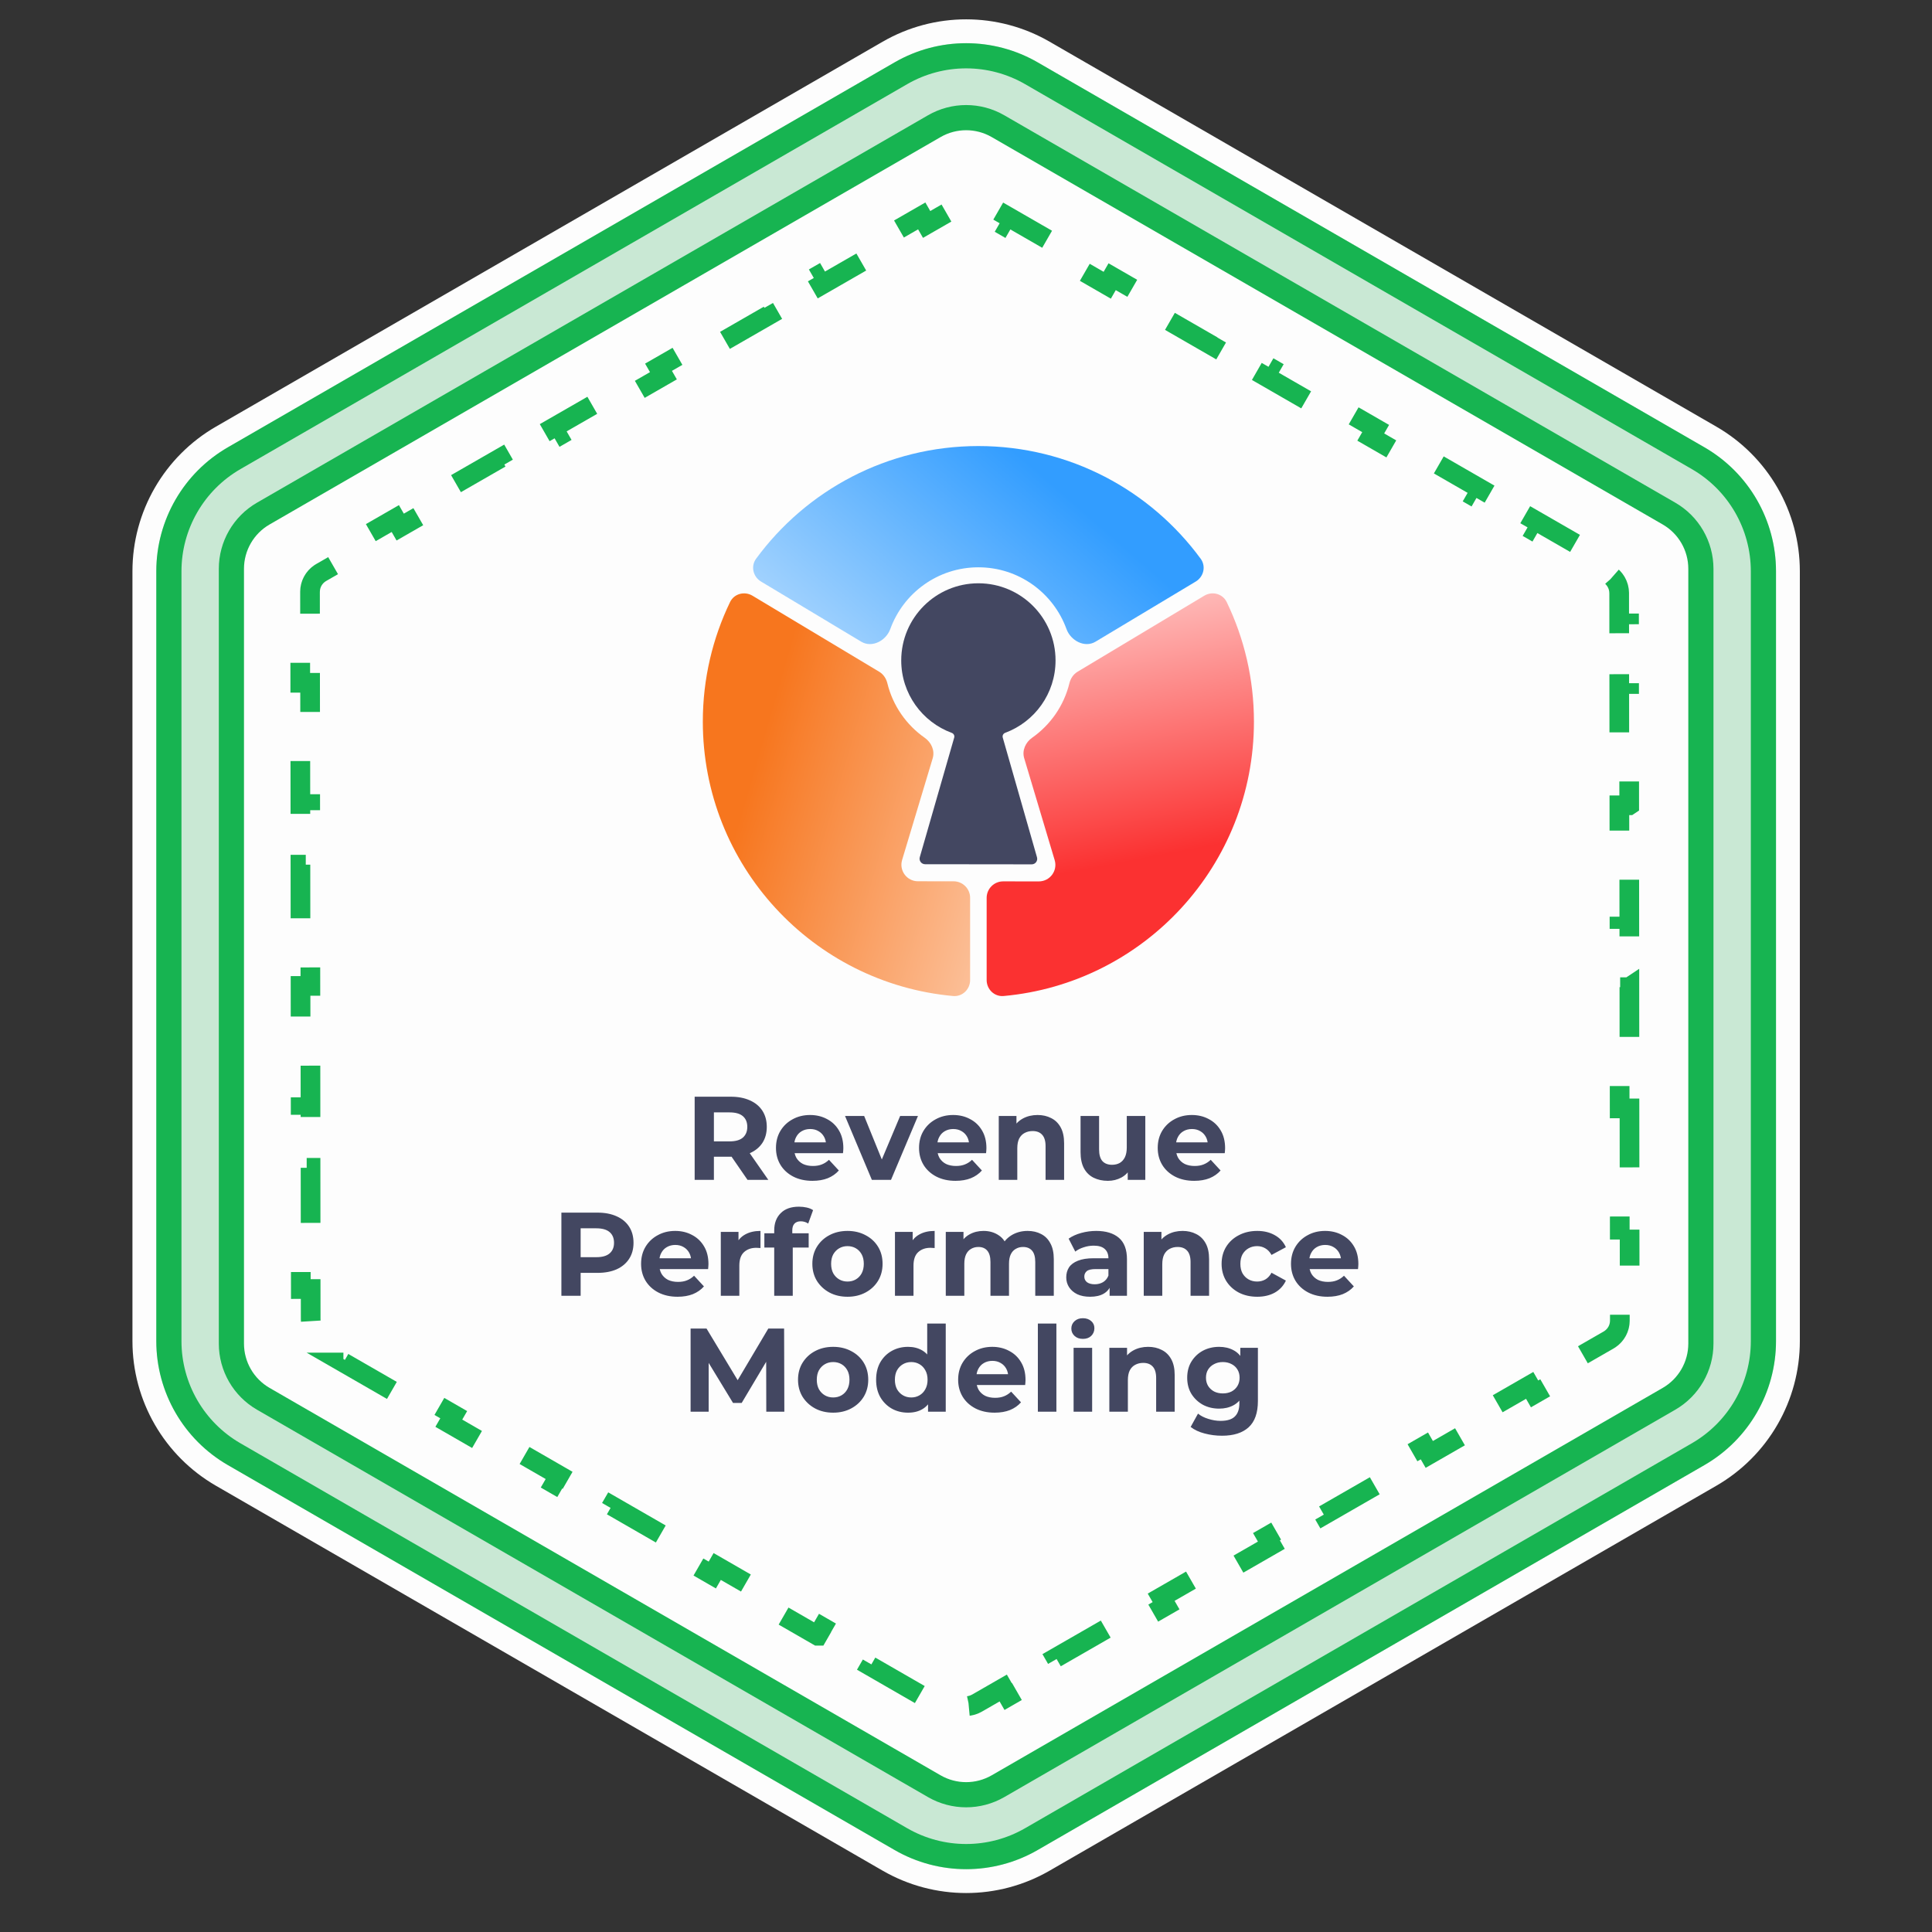
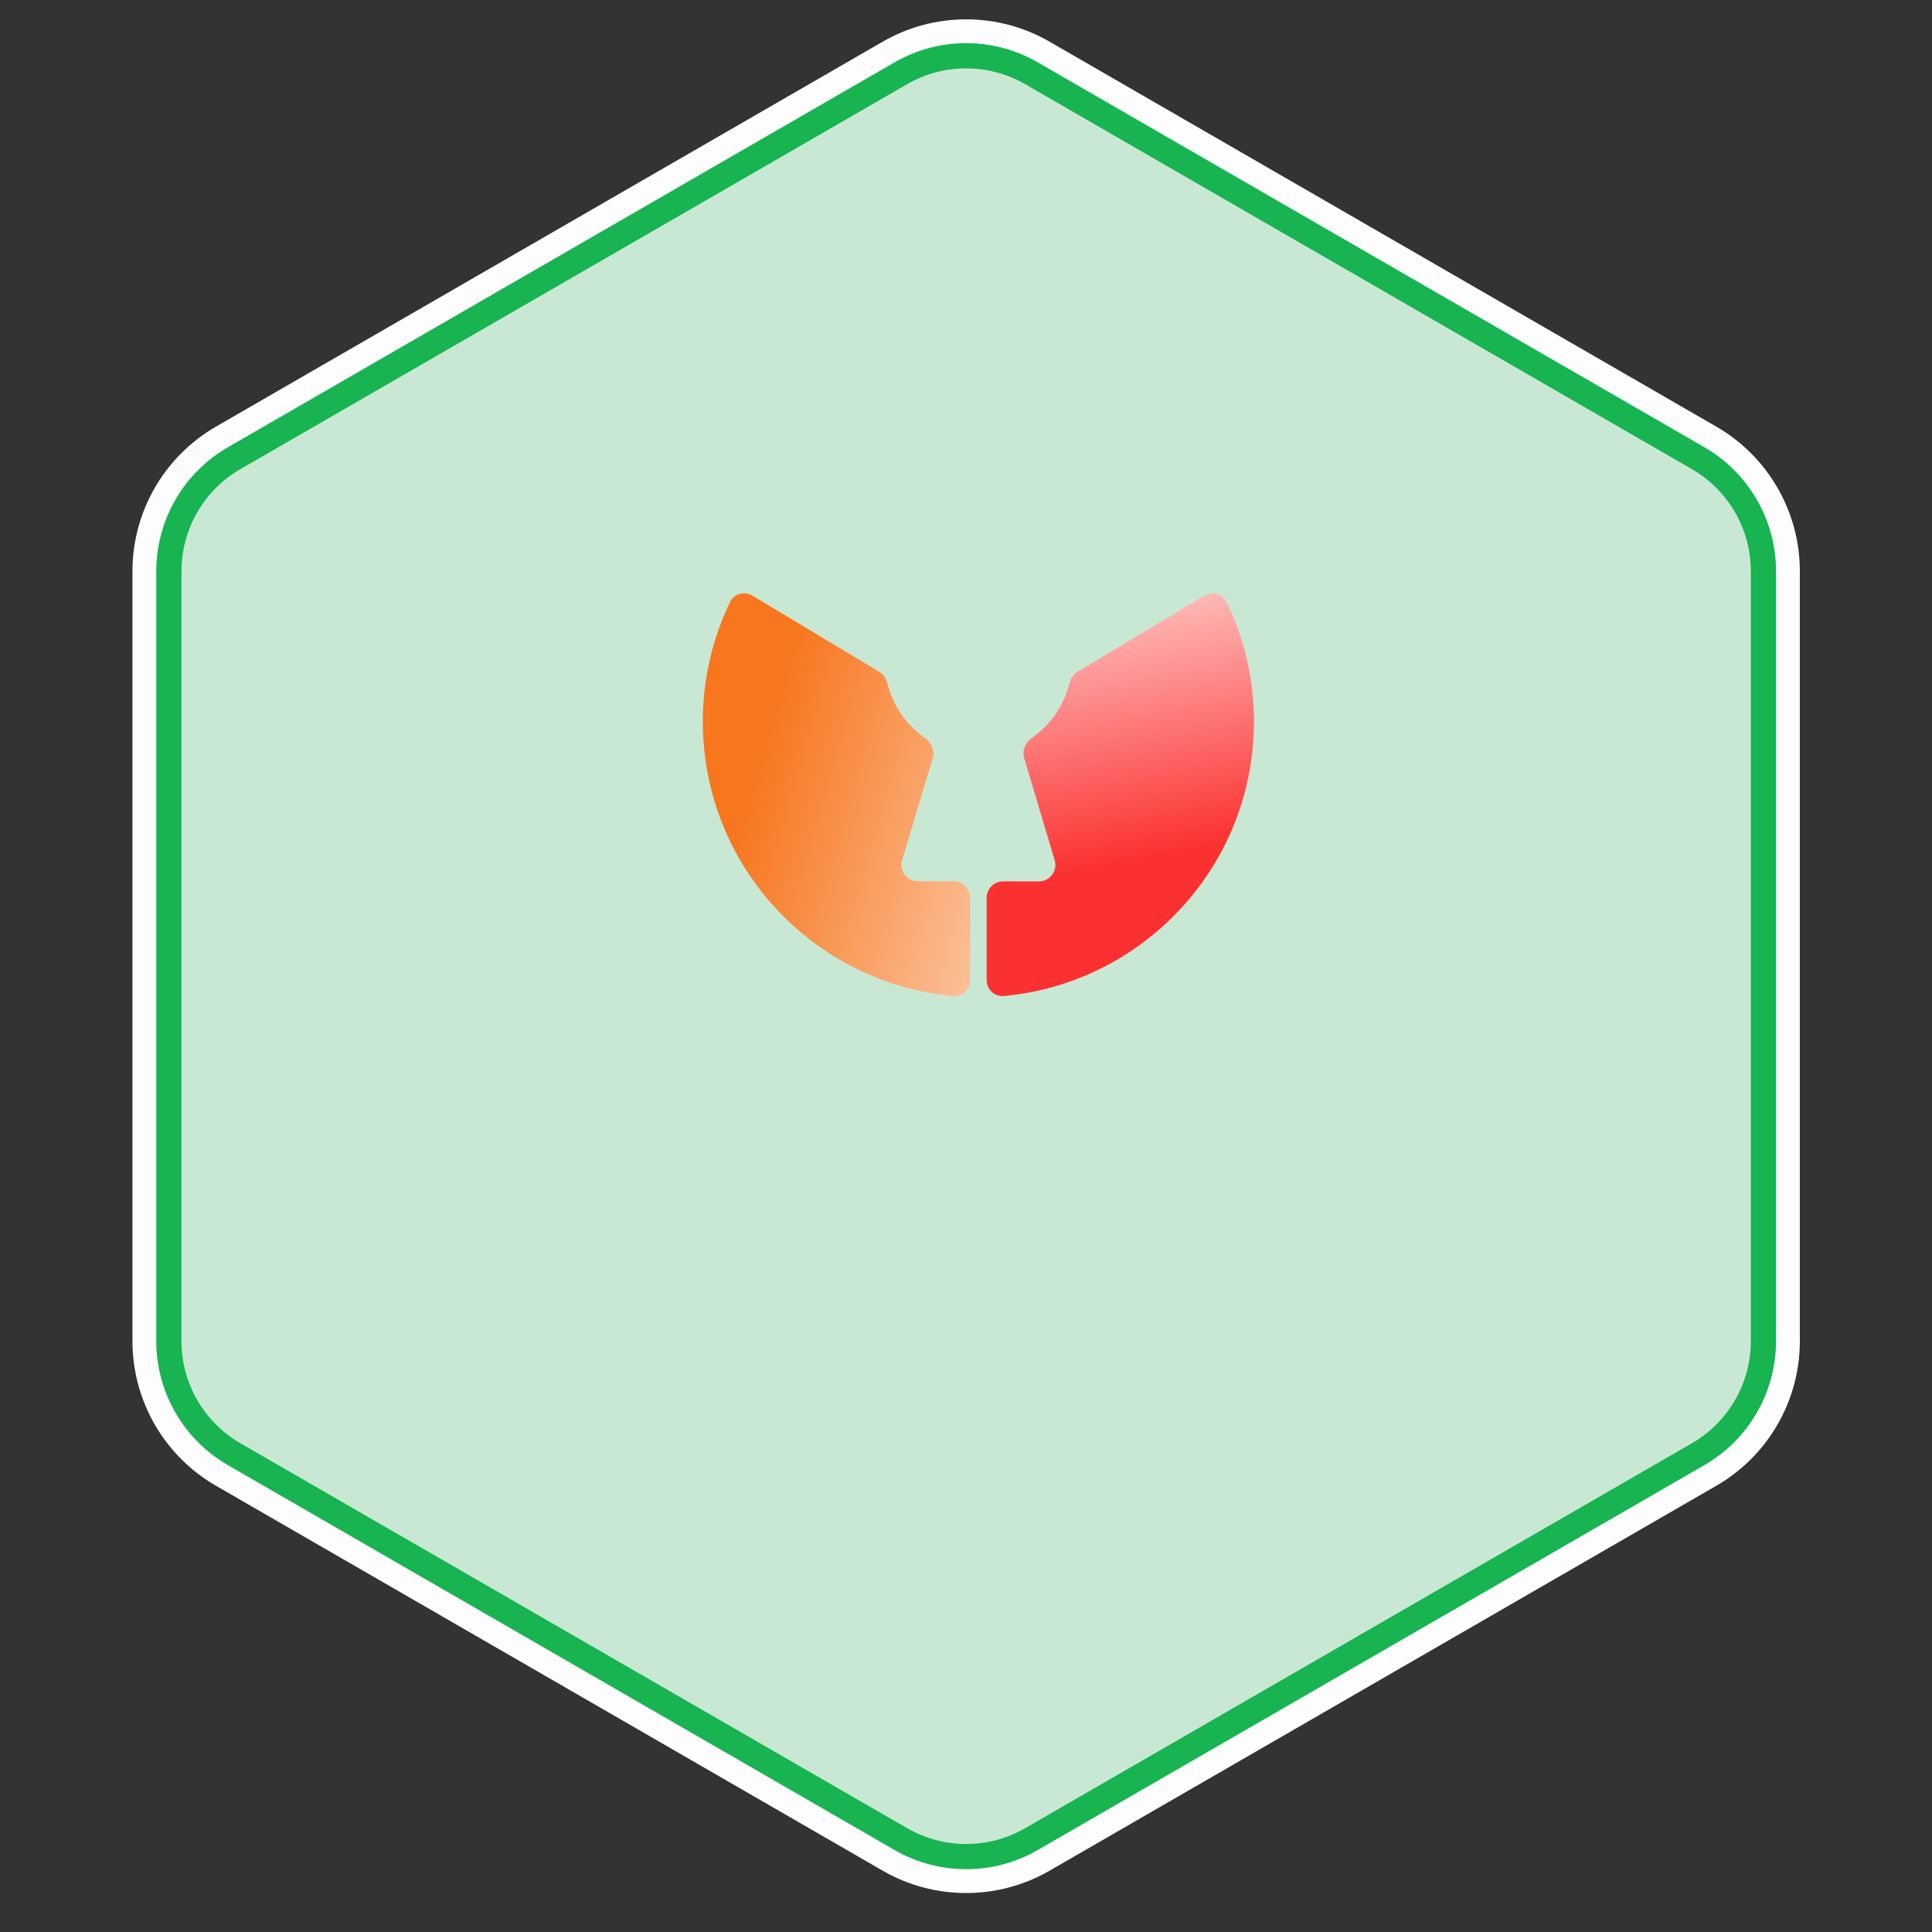
<svg xmlns="http://www.w3.org/2000/svg" width="250" height="250" viewBox="0 0 250 250" fill="none">
  <rect x="0" y="0" width="250" height="250" fill="#333333" stroke="none" />
  <path d="M114.987 6.734C121.195 3.15 128.843 3.15 135.051 6.734L221.324 56.545C227.532 60.129 231.356 66.752 231.356 73.92V173.541C231.356 180.709 227.532 187.332 221.324 190.916L135.051 240.726C128.843 244.31 121.195 244.31 114.987 240.726L28.713 190.916C22.505 187.332 18.682 180.708 18.682 173.541L18.682 73.92C18.682 66.752 22.505 60.129 28.713 56.545L114.987 6.734Z" fill="#C9E8D4" stroke="#FDFDFD" stroke-width="3.087" />
  <path d="M116.573 9.481C121.8 6.464 128.239 6.464 133.465 9.481L219.738 59.292C224.964 62.309 228.184 67.885 228.185 73.92V173.541C228.184 179.575 224.965 185.152 219.738 188.17L133.465 237.979C128.239 240.997 121.8 240.996 116.573 237.979L30.299 188.17C25.073 185.152 21.854 179.575 21.854 173.541V73.92C21.854 67.885 25.073 62.309 30.299 59.292L116.573 9.481Z" fill="#C9E8D4" stroke="#17B451" stroke-width="3.257" />
-   <path d="M120.894 16.328C123.446 14.854 126.59 14.854 129.143 16.328L215.969 66.458C218.521 67.931 220.094 70.654 220.094 73.601V173.859C220.094 176.806 218.521 179.53 215.969 181.004L129.143 231.133C126.59 232.606 123.446 232.606 120.894 231.133L34.067 181.004C31.515 179.53 29.943 176.806 29.943 173.859V73.601C29.943 70.654 31.515 67.931 34.067 66.458L120.894 16.328Z" fill="#FDFDFD" stroke="#17B451" stroke-width="3.257" />
-   <path d="M210.854 143.427L210.862 151.272L210.862 151.273L209.59 151.274L209.597 159.119L210.869 159.117L210.869 159.116L210.877 166.962L210.877 166.963L209.605 166.964L209.608 170.886C209.609 171.856 209.123 172.756 208.321 173.291L208.157 173.393L204.751 175.351L205.384 176.453L198.572 180.369L197.939 179.268L191.127 183.184L191.76 184.286L184.948 188.202L184.314 187.1L177.503 191.015L178.136 192.118L171.324 196.035L170.691 194.932L163.878 198.848L164.511 199.95L157.699 203.866L157.066 202.764L150.254 206.68L150.887 207.782L144.075 211.698L143.442 210.597L136.63 214.513L137.263 215.615L130.451 219.531L129.818 218.429L126.412 220.387C125.567 220.872 124.537 220.902 123.667 220.475L123.495 220.384L120.086 218.419L119.449 219.521L112.63 215.592L113.265 214.49L106.446 210.561L105.811 211.664L105.81 211.664L98.991 207.735L99.627 206.633L92.807 202.704L92.172 203.806L85.352 199.877L85.353 199.878L85.988 198.775L79.169 194.847L78.533 195.948L71.714 192.019L72.349 190.918L65.53 186.989L64.895 188.091L64.894 188.091L58.076 184.162L58.711 183.06L51.891 179.131L51.256 180.233L44.436 176.305L44.437 176.305L45.072 175.203L41.663 173.238L41.497 173.136C40.691 172.598 40.204 171.693 40.203 170.724L40.199 166.802L38.926 166.803L38.919 158.958L40.193 158.957L40.185 151.113L38.913 151.112L38.905 143.268L40.178 143.267L40.171 135.423L38.898 135.424L38.898 135.423L38.89 127.578L40.164 127.577L40.156 119.733L38.883 119.734L38.876 111.888L40.149 111.888L40.141 104.043L38.869 104.043L38.861 96.198L40.134 96.198L40.127 88.353L38.855 88.354L38.854 88.354L38.846 80.509L40.119 80.508L40.116 76.585C40.115 75.616 40.601 74.715 41.403 74.18L41.567 74.079L44.973 72.12L44.34 71.017L51.152 67.101L51.785 68.204L58.597 64.288L57.963 63.184L64.775 59.268L65.409 60.372L72.221 56.456L71.587 55.352L78.399 51.436L79.033 52.54L85.846 48.624L85.212 47.521L92.024 43.604L92.658 44.707L99.47 40.791L98.836 39.688L105.648 35.772L106.282 36.875L113.094 32.959L112.459 31.855L119.272 27.939L119.906 29.043L123.312 27.085C124.213 26.567 125.325 26.567 126.229 27.088L129.638 29.053L130.273 27.95L137.092 31.879L137.093 31.88L136.459 32.981L143.277 36.91L143.912 35.807L150.732 39.736L150.096 40.839L156.917 44.768L157.551 43.665L164.37 47.594L163.736 48.697L170.555 52.625L171.19 51.522L178.009 55.451L177.375 56.554L184.194 60.483L184.828 59.38L191.647 63.308L191.013 64.411L197.833 68.34L198.467 67.237L205.287 71.166L205.287 71.167L204.652 72.269L208.061 74.234C208.965 74.754 209.52 75.713 209.521 76.748L209.524 80.67L210.797 80.668L210.797 80.668L210.804 88.513L209.531 88.515L209.538 96.36L210.811 96.358L210.819 104.203L210.818 104.204L209.546 104.204L209.553 112.05L210.825 112.048L210.826 112.047L210.833 119.893L210.833 119.893L209.561 119.894L209.568 127.74L210.84 127.738L210.841 127.737L210.847 135.582L209.575 135.584L209.583 143.429L210.854 143.427Z" stroke="#17B451" stroke-width="2.545" stroke-dasharray="7.63 7.63" />
  <path d="M155.828 77.087C156.863 76.466 158.211 76.82 158.735 77.906C160.992 82.586 162.259 87.833 162.259 93.376C162.259 111.966 148.033 127.233 129.873 128.884C128.671 128.993 127.672 128.019 127.672 126.813V116.187C127.672 115.005 128.631 114.046 129.814 114.048L134.423 114.054C135.856 114.055 136.886 112.675 136.475 111.301L132.529 98.105C132.231 97.109 132.706 96.059 133.557 95.462C135.925 93.8 137.672 91.313 138.379 88.418C138.529 87.803 138.889 87.251 139.432 86.925L155.828 77.087Z" fill="url(#paint0_linear_6840_521)" />
  <path d="M113.772 86.925C114.315 87.251 114.675 87.803 114.825 88.418C115.534 91.319 117.286 93.81 119.661 95.471C120.515 96.069 120.992 97.122 120.691 98.12L116.733 111.28C116.32 112.652 117.347 114.034 118.779 114.035L123.396 114.041C124.576 114.042 125.533 114.999 125.533 116.18V126.813C125.533 128.019 124.533 128.993 123.332 128.884C105.172 127.233 90.945 111.966 90.945 93.376C90.945 87.833 92.212 82.586 94.469 77.906C94.993 76.82 96.341 76.466 97.375 77.087L113.772 86.925Z" fill="url(#paint1_linear_6840_521)" />
-   <path d="M126.602 57.719C138.411 57.719 148.878 63.459 155.367 72.301C156.082 73.274 155.76 74.633 154.725 75.254L141.752 83.038C140.37 83.867 138.551 82.912 138.002 81.397C136.312 76.738 131.846 73.409 126.602 73.409C121.359 73.409 116.892 76.738 115.202 81.398C114.653 82.913 112.834 83.868 111.452 83.038L98.479 75.254C97.444 74.633 97.123 73.274 97.837 72.301C104.326 63.459 114.794 57.719 126.602 57.719Z" fill="url(#paint2_linear_6840_521)" />
-   <path d="M126.604 75.477C132.117 75.477 136.587 79.948 136.587 85.461C136.587 89.755 133.876 93.415 130.073 94.825C129.821 94.918 129.678 95.189 129.757 95.445L134.187 110.937C134.317 111.393 133.975 111.847 133.5 111.846L119.705 111.83C119.231 111.829 118.889 111.375 119.02 110.919L123.473 95.445C123.547 95.191 123.405 94.925 123.156 94.834C119.341 93.43 116.619 89.764 116.619 85.461C116.619 79.947 121.09 75.477 126.604 75.477Z" fill="#434761" />
-   <path d="M89.889 152.676V141.913H94.547C95.511 141.913 96.341 142.072 97.038 142.39C97.735 142.698 98.273 143.143 98.653 143.728C99.032 144.312 99.221 145.009 99.221 145.819C99.221 146.618 99.032 147.31 98.653 147.894C98.273 148.468 97.735 148.909 97.038 149.217C96.341 149.524 95.511 149.678 94.547 149.678H91.272L92.379 148.586V152.676H89.889ZM96.731 152.676L94.04 148.771H96.7L99.421 152.676H96.731ZM92.379 148.863L91.272 147.694H94.409C95.178 147.694 95.752 147.53 96.131 147.202C96.51 146.864 96.7 146.403 96.7 145.819C96.7 145.224 96.51 144.763 96.131 144.435C95.752 144.107 95.178 143.943 94.409 143.943H91.272L92.379 142.759V148.863ZM105.131 152.799C104.188 152.799 103.358 152.615 102.64 152.246C101.933 151.877 101.384 151.374 100.995 150.739C100.605 150.093 100.411 149.36 100.411 148.54C100.411 147.71 100.6 146.977 100.98 146.341C101.369 145.696 101.897 145.193 102.563 144.835C103.23 144.466 103.983 144.281 104.823 144.281C105.633 144.281 106.361 144.455 107.007 144.804C107.663 145.142 108.18 145.634 108.56 146.28C108.939 146.915 109.128 147.679 109.128 148.571C109.128 148.663 109.123 148.771 109.113 148.894C109.103 149.006 109.093 149.114 109.082 149.217H102.363V147.817H107.822L106.899 148.233C106.899 147.802 106.812 147.428 106.638 147.11C106.463 146.792 106.223 146.546 105.915 146.372C105.608 146.188 105.249 146.095 104.839 146.095C104.429 146.095 104.065 146.188 103.747 146.372C103.44 146.546 103.199 146.798 103.025 147.126C102.85 147.443 102.763 147.823 102.763 148.263V148.632C102.763 149.083 102.861 149.483 103.055 149.832C103.26 150.17 103.542 150.431 103.901 150.616C104.27 150.79 104.7 150.877 105.192 150.877C105.633 150.877 106.018 150.811 106.346 150.677C106.684 150.544 106.991 150.344 107.268 150.078L108.544 151.461C108.165 151.892 107.688 152.225 107.114 152.461C106.54 152.686 105.879 152.799 105.131 152.799ZM112.82 152.676L109.345 144.404H111.821L114.711 151.523H113.481L116.479 144.404H118.785L115.295 152.676H112.82ZM123.644 152.799C122.701 152.799 121.871 152.615 121.153 152.246C120.446 151.877 119.898 151.374 119.508 150.739C119.119 150.093 118.924 149.36 118.924 148.54C118.924 147.71 119.114 146.977 119.493 146.341C119.882 145.696 120.41 145.193 121.076 144.835C121.743 144.466 122.496 144.281 123.337 144.281C124.146 144.281 124.874 144.455 125.52 144.804C126.176 145.142 126.694 145.634 127.073 146.28C127.452 146.915 127.642 147.679 127.642 148.571C127.642 148.663 127.637 148.771 127.626 148.894C127.616 149.006 127.606 149.114 127.596 149.217H120.877V147.817H126.335L125.412 148.233C125.412 147.802 125.325 147.428 125.151 147.11C124.977 146.792 124.736 146.546 124.428 146.372C124.121 146.188 123.762 146.095 123.352 146.095C122.942 146.095 122.578 146.188 122.26 146.372C121.953 146.546 121.712 146.798 121.538 147.126C121.363 147.443 121.276 147.823 121.276 148.263V148.632C121.276 149.083 121.374 149.483 121.568 149.832C121.773 150.17 122.055 150.431 122.414 150.616C122.783 150.79 123.214 150.877 123.706 150.877C124.146 150.877 124.531 150.811 124.859 150.677C125.197 150.544 125.505 150.344 125.781 150.078L127.057 151.461C126.678 151.892 126.202 152.225 125.628 152.461C125.054 152.686 124.392 152.799 123.644 152.799ZM134.266 144.281C134.922 144.281 135.506 144.414 136.019 144.681C136.542 144.937 136.952 145.337 137.249 145.88C137.546 146.413 137.695 147.1 137.695 147.94V152.676H135.296V148.309C135.296 147.643 135.148 147.151 134.85 146.833C134.563 146.516 134.153 146.357 133.62 146.357C133.241 146.357 132.898 146.439 132.59 146.603C132.293 146.757 132.057 146.997 131.883 147.325C131.719 147.653 131.637 148.074 131.637 148.586V152.676H129.239V144.404H131.529V146.695L131.099 146.003C131.396 145.45 131.822 145.024 132.375 144.727C132.929 144.43 133.559 144.281 134.266 144.281ZM143.359 152.799C142.672 152.799 142.057 152.666 141.514 152.399C140.981 152.133 140.566 151.728 140.269 151.185C139.972 150.631 139.823 149.929 139.823 149.078V144.404H142.221V148.725C142.221 149.411 142.365 149.919 142.652 150.247C142.949 150.565 143.364 150.723 143.897 150.723C144.266 150.723 144.594 150.647 144.881 150.493C145.168 150.329 145.394 150.083 145.558 149.755C145.722 149.416 145.804 148.996 145.804 148.494V144.404H148.202V152.676H145.927V150.401L146.342 151.062C146.065 151.636 145.655 152.071 145.112 152.369C144.579 152.656 143.995 152.799 143.359 152.799ZM154.53 152.799C153.587 152.799 152.756 152.615 152.039 152.246C151.332 151.877 150.783 151.374 150.394 150.739C150.004 150.093 149.809 149.36 149.809 148.54C149.809 147.71 149.999 146.977 150.378 146.341C150.768 145.696 151.296 145.193 151.962 144.835C152.628 144.466 153.382 144.281 154.222 144.281C155.032 144.281 155.76 144.455 156.405 144.804C157.061 145.142 157.579 145.634 157.958 146.28C158.337 146.915 158.527 147.679 158.527 148.571C158.527 148.663 158.522 148.771 158.512 148.894C158.501 149.006 158.491 149.114 158.481 149.217H151.762V147.817H157.22L156.298 148.233C156.298 147.802 156.211 147.428 156.036 147.11C155.862 146.792 155.621 146.546 155.314 146.372C155.006 146.188 154.647 146.095 154.237 146.095C153.827 146.095 153.464 146.188 153.146 146.372C152.838 146.546 152.597 146.798 152.423 147.126C152.249 147.443 152.162 147.823 152.162 148.263V148.632C152.162 149.083 152.259 149.483 152.454 149.832C152.659 150.17 152.941 150.431 153.3 150.616C153.669 150.79 154.099 150.877 154.591 150.877C155.032 150.877 155.416 150.811 155.744 150.677C156.082 150.544 156.39 150.344 156.667 150.078L157.943 151.461C157.564 151.892 157.087 152.225 156.513 152.461C155.939 152.686 155.278 152.799 154.53 152.799ZM72.644 167.676V156.913H77.303C78.266 156.913 79.097 157.072 79.794 157.39C80.491 157.698 81.029 158.143 81.408 158.728C81.787 159.312 81.977 160.009 81.977 160.819C81.977 161.618 81.787 162.31 81.408 162.894C81.029 163.479 80.491 163.93 79.794 164.247C79.097 164.555 78.266 164.709 77.303 164.709H74.028L75.135 163.586V167.676H72.644ZM75.135 163.863L74.028 162.679H77.165C77.933 162.679 78.507 162.515 78.886 162.187C79.266 161.859 79.455 161.403 79.455 160.819C79.455 160.224 79.266 159.763 78.886 159.435C78.507 159.107 77.933 158.943 77.165 158.943H74.028L75.135 157.759V163.863ZM87.676 167.799C86.733 167.799 85.903 167.615 85.185 167.246C84.478 166.877 83.93 166.374 83.54 165.739C83.151 165.093 82.956 164.36 82.956 163.54C82.956 162.71 83.146 161.977 83.525 161.341C83.914 160.696 84.442 160.193 85.109 159.835C85.775 159.466 86.528 159.281 87.369 159.281C88.178 159.281 88.906 159.455 89.552 159.804C90.208 160.142 90.726 160.634 91.105 161.28C91.484 161.915 91.674 162.679 91.674 163.571C91.674 163.663 91.669 163.771 91.658 163.894C91.648 164.006 91.638 164.114 91.628 164.217H84.909V162.817H90.367L89.444 163.233C89.444 162.802 89.357 162.428 89.183 162.11C89.009 161.792 88.768 161.546 88.46 161.372C88.153 161.188 87.794 161.095 87.384 161.095C86.974 161.095 86.61 161.188 86.292 161.372C85.985 161.546 85.744 161.798 85.57 162.126C85.396 162.443 85.308 162.823 85.308 163.263V163.632C85.308 164.083 85.406 164.483 85.601 164.832C85.806 165.17 86.087 165.431 86.446 165.616C86.815 165.79 87.246 165.877 87.738 165.877C88.178 165.877 88.563 165.811 88.891 165.677C89.229 165.544 89.537 165.344 89.813 165.078L91.09 166.461C90.71 166.892 90.234 167.225 89.66 167.461C89.086 167.686 88.424 167.799 87.676 167.799ZM93.271 167.676V159.404H95.561V161.741L95.239 161.065C95.485 160.48 95.879 160.04 96.422 159.742C96.966 159.435 97.627 159.281 98.406 159.281V161.495C98.303 161.485 98.211 161.48 98.129 161.48C98.047 161.47 97.96 161.464 97.868 161.464C97.212 161.464 96.679 161.654 96.269 162.033C95.869 162.402 95.669 162.981 95.669 163.771V167.676H93.271ZM100.184 167.676V159.22C100.184 158.287 100.461 157.544 101.015 156.99C101.568 156.427 102.357 156.145 103.382 156.145C103.731 156.145 104.064 156.181 104.382 156.252C104.71 156.324 104.986 156.437 105.212 156.591L104.582 158.328C104.448 158.236 104.3 158.164 104.136 158.113C103.972 158.061 103.797 158.036 103.613 158.036C103.264 158.036 102.993 158.138 102.798 158.343C102.614 158.538 102.521 158.835 102.521 159.235V160.004L102.583 161.034V167.676H100.184ZM98.908 161.434V159.589H104.643V161.434H98.908ZM109.669 167.799C108.787 167.799 108.003 167.615 107.317 167.246C106.64 166.877 106.102 166.374 105.702 165.739C105.313 165.093 105.118 164.36 105.118 163.54C105.118 162.71 105.313 161.977 105.702 161.341C106.102 160.696 106.64 160.193 107.317 159.835C108.003 159.466 108.787 159.281 109.669 159.281C110.54 159.281 111.319 159.466 112.006 159.835C112.693 160.193 113.231 160.691 113.62 161.326C114.01 161.962 114.205 162.7 114.205 163.54C114.205 164.36 114.01 165.093 113.62 165.739C113.231 166.374 112.693 166.877 112.006 167.246C111.319 167.615 110.54 167.799 109.669 167.799ZM109.669 165.831C110.069 165.831 110.427 165.739 110.745 165.554C111.063 165.37 111.314 165.108 111.499 164.77C111.683 164.422 111.775 164.012 111.775 163.54C111.775 163.058 111.683 162.648 111.499 162.31C111.314 161.972 111.063 161.71 110.745 161.526C110.427 161.341 110.069 161.249 109.669 161.249C109.269 161.249 108.91 161.341 108.593 161.526C108.275 161.71 108.019 161.972 107.824 162.31C107.639 162.648 107.547 163.058 107.547 163.54C107.547 164.012 107.639 164.422 107.824 164.77C108.019 165.108 108.275 165.37 108.593 165.554C108.91 165.739 109.269 165.831 109.669 165.831ZM115.808 167.676V159.404H118.099V161.741L117.776 161.065C118.022 160.48 118.416 160.04 118.96 159.742C119.503 159.435 120.164 159.281 120.943 159.281V161.495C120.841 161.485 120.748 161.48 120.666 161.48C120.584 161.47 120.497 161.464 120.405 161.464C119.749 161.464 119.216 161.654 118.806 162.033C118.406 162.402 118.206 162.981 118.206 163.771V167.676H115.808ZM132.978 159.281C133.634 159.281 134.213 159.414 134.715 159.681C135.228 159.937 135.627 160.337 135.914 160.88C136.212 161.413 136.36 162.1 136.36 162.94V167.676H133.962V163.309C133.962 162.643 133.823 162.151 133.547 161.833C133.27 161.516 132.88 161.357 132.378 161.357C132.03 161.357 131.717 161.439 131.44 161.603C131.163 161.757 130.948 161.992 130.794 162.31C130.641 162.628 130.564 163.033 130.564 163.525V167.676H128.165V163.309C128.165 162.643 128.027 162.151 127.75 161.833C127.484 161.516 127.099 161.357 126.597 161.357C126.249 161.357 125.936 161.439 125.659 161.603C125.382 161.757 125.167 161.992 125.013 162.31C124.86 162.628 124.783 163.033 124.783 163.525V167.676H122.384V159.404H124.675V161.664L124.245 161.003C124.532 160.439 124.937 160.014 125.459 159.727C125.992 159.43 126.597 159.281 127.274 159.281C128.032 159.281 128.693 159.476 129.257 159.865C129.831 160.245 130.21 160.829 130.395 161.618L129.549 161.388C129.826 160.742 130.267 160.229 130.871 159.85C131.486 159.471 132.188 159.281 132.978 159.281ZM143.584 167.676V166.062L143.43 165.708V162.817C143.43 162.305 143.271 161.905 142.954 161.618C142.646 161.331 142.169 161.188 141.524 161.188C141.083 161.188 140.647 161.259 140.217 161.403C139.797 161.536 139.438 161.721 139.141 161.956L138.28 160.281C138.731 159.963 139.274 159.717 139.909 159.543C140.545 159.368 141.191 159.281 141.847 159.281C143.107 159.281 144.086 159.578 144.783 160.173C145.48 160.767 145.829 161.695 145.829 162.956V167.676H143.584ZM141.062 167.799C140.417 167.799 139.863 167.691 139.402 167.476C138.941 167.251 138.587 166.948 138.341 166.569C138.095 166.19 137.972 165.764 137.972 165.293C137.972 164.801 138.09 164.37 138.326 164.001C138.572 163.632 138.956 163.345 139.479 163.14C140.002 162.925 140.683 162.817 141.524 162.817H143.722V164.217H141.785C141.221 164.217 140.832 164.309 140.617 164.493C140.412 164.678 140.309 164.908 140.309 165.185C140.309 165.493 140.427 165.739 140.663 165.923C140.909 166.098 141.242 166.185 141.662 166.185C142.062 166.185 142.421 166.092 142.738 165.908C143.056 165.713 143.287 165.431 143.43 165.062L143.799 166.169C143.625 166.702 143.307 167.107 142.846 167.384C142.385 167.661 141.79 167.799 141.062 167.799ZM153.027 159.281C153.683 159.281 154.267 159.414 154.78 159.681C155.303 159.937 155.713 160.337 156.01 160.88C156.307 161.413 156.456 162.1 156.456 162.94V167.676H154.057V163.309C154.057 162.643 153.909 162.151 153.611 161.833C153.324 161.516 152.914 161.357 152.381 161.357C152.002 161.357 151.659 161.439 151.351 161.603C151.054 161.757 150.818 161.997 150.644 162.325C150.48 162.653 150.398 163.074 150.398 163.586V167.676H148V159.404H150.29V161.695L149.86 161.003C150.157 160.45 150.583 160.024 151.136 159.727C151.69 159.43 152.32 159.281 153.027 159.281ZM162.688 167.799C161.796 167.799 161.001 167.62 160.304 167.261C159.607 166.892 159.059 166.385 158.659 165.739C158.27 165.093 158.075 164.36 158.075 163.54C158.075 162.71 158.27 161.977 158.659 161.341C159.059 160.696 159.607 160.193 160.304 159.835C161.001 159.466 161.796 159.281 162.688 159.281C163.559 159.281 164.317 159.466 164.963 159.835C165.609 160.193 166.085 160.711 166.393 161.388L164.533 162.387C164.317 161.997 164.046 161.71 163.718 161.526C163.4 161.341 163.051 161.249 162.672 161.249C162.262 161.249 161.893 161.341 161.565 161.526C161.237 161.71 160.976 161.972 160.781 162.31C160.597 162.648 160.504 163.058 160.504 163.54C160.504 164.022 160.597 164.432 160.781 164.77C160.976 165.108 161.237 165.37 161.565 165.554C161.893 165.739 162.262 165.831 162.672 165.831C163.051 165.831 163.4 165.744 163.718 165.57C164.046 165.385 164.317 165.093 164.533 164.693L166.393 165.708C166.085 166.374 165.609 166.892 164.963 167.261C164.317 167.62 163.559 167.799 162.688 167.799ZM171.774 167.799C170.831 167.799 170.001 167.615 169.283 167.246C168.576 166.877 168.028 166.374 167.638 165.739C167.249 165.093 167.054 164.36 167.054 163.54C167.054 162.71 167.244 161.977 167.623 161.341C168.012 160.696 168.54 160.193 169.206 159.835C169.873 159.466 170.626 159.281 171.467 159.281C172.276 159.281 173.004 159.455 173.65 159.804C174.306 160.142 174.823 160.634 175.203 161.28C175.582 161.915 175.772 162.679 175.772 163.571C175.772 163.663 175.766 163.771 175.756 163.894C175.746 164.006 175.736 164.114 175.725 164.217H169.007V162.817H174.465L173.542 163.233C173.542 162.802 173.455 162.428 173.281 162.11C173.107 161.792 172.866 161.546 172.558 161.372C172.251 161.188 171.892 161.095 171.482 161.095C171.072 161.095 170.708 161.188 170.39 161.372C170.083 161.546 169.842 161.798 169.668 162.126C169.493 162.443 169.406 162.823 169.406 163.263V163.632C169.406 164.083 169.504 164.483 169.698 164.832C169.903 165.17 170.185 165.431 170.544 165.616C170.913 165.79 171.344 165.877 171.836 165.877C172.276 165.877 172.661 165.811 172.989 165.677C173.327 165.544 173.634 165.344 173.911 165.078L175.187 166.461C174.808 166.892 174.331 167.225 173.757 167.461C173.183 167.686 172.522 167.799 171.774 167.799ZM89.363 182.676V171.913H91.424L96.005 179.509H94.914L99.419 171.913H101.463L101.494 182.676H99.157L99.142 175.496H99.572L95.975 181.538H94.852L91.177 175.496H91.7V182.676H89.363ZM107.815 182.799C106.933 182.799 106.149 182.615 105.462 182.246C104.786 181.877 104.248 181.374 103.848 180.739C103.458 180.093 103.264 179.36 103.264 178.54C103.264 177.71 103.458 176.977 103.848 176.341C104.248 175.696 104.786 175.193 105.462 174.835C106.149 174.466 106.933 174.281 107.815 174.281C108.686 174.281 109.465 174.466 110.152 174.835C110.838 175.193 111.376 175.691 111.766 176.326C112.155 176.962 112.35 177.7 112.35 178.54C112.35 179.36 112.155 180.093 111.766 180.739C111.376 181.374 110.838 181.877 110.152 182.246C109.465 182.615 108.686 182.799 107.815 182.799ZM107.815 180.831C108.214 180.831 108.573 180.739 108.891 180.554C109.209 180.37 109.46 180.108 109.644 179.77C109.829 179.422 109.921 179.012 109.921 178.54C109.921 178.058 109.829 177.648 109.644 177.31C109.46 176.972 109.209 176.71 108.891 176.526C108.573 176.341 108.214 176.249 107.815 176.249C107.415 176.249 107.056 176.341 106.738 176.526C106.421 176.71 106.164 176.972 105.97 177.31C105.785 177.648 105.693 178.058 105.693 178.54C105.693 179.012 105.785 179.422 105.97 179.77C106.164 180.108 106.421 180.37 106.738 180.554C107.056 180.739 107.415 180.831 107.815 180.831ZM117.505 182.799C116.726 182.799 116.024 182.625 115.399 182.276C114.773 181.918 114.276 181.42 113.907 180.785C113.549 180.149 113.369 179.401 113.369 178.54C113.369 177.669 113.549 176.915 113.907 176.28C114.276 175.644 114.773 175.152 115.399 174.804C116.024 174.455 116.726 174.281 117.505 174.281C118.202 174.281 118.812 174.435 119.335 174.742C119.858 175.05 120.262 175.516 120.549 176.142C120.836 176.767 120.98 177.566 120.98 178.54C120.98 179.504 120.842 180.303 120.565 180.939C120.288 181.564 119.888 182.03 119.366 182.338C118.853 182.645 118.233 182.799 117.505 182.799ZM117.92 180.831C118.31 180.831 118.663 180.739 118.981 180.554C119.299 180.37 119.55 180.108 119.735 179.77C119.929 179.422 120.027 179.012 120.027 178.54C120.027 178.058 119.929 177.648 119.735 177.31C119.55 176.972 119.299 176.71 118.981 176.526C118.663 176.341 118.31 176.249 117.92 176.249C117.521 176.249 117.162 176.341 116.844 176.526C116.526 176.71 116.27 176.972 116.075 177.31C115.891 177.648 115.798 178.058 115.798 178.54C115.798 179.012 115.891 179.422 116.075 179.77C116.27 180.108 116.526 180.37 116.844 180.554C117.162 180.739 117.521 180.831 117.92 180.831ZM120.088 182.676V180.985L120.134 178.525L119.981 176.08V171.268H122.379V182.676H120.088ZM128.704 182.799C127.761 182.799 126.931 182.615 126.213 182.246C125.506 181.877 124.958 181.374 124.568 180.739C124.179 180.093 123.984 179.36 123.984 178.54C123.984 177.71 124.174 176.977 124.553 176.341C124.942 175.696 125.47 175.193 126.136 174.835C126.803 174.466 127.556 174.281 128.397 174.281C129.206 174.281 129.934 174.455 130.58 174.804C131.236 175.142 131.754 175.634 132.133 176.28C132.512 176.915 132.702 177.679 132.702 178.571C132.702 178.663 132.697 178.771 132.686 178.894C132.676 179.006 132.666 179.114 132.656 179.217H125.937V177.817H131.395L130.472 178.233C130.472 177.802 130.385 177.428 130.211 177.11C130.037 176.792 129.796 176.546 129.488 176.372C129.181 176.188 128.822 176.095 128.412 176.095C128.002 176.095 127.638 176.188 127.32 176.372C127.013 176.546 126.772 176.798 126.598 177.126C126.423 177.443 126.336 177.823 126.336 178.263V178.632C126.336 179.083 126.434 179.483 126.628 179.832C126.833 180.17 127.115 180.431 127.474 180.616C127.843 180.79 128.274 180.877 128.766 180.877C129.206 180.877 129.591 180.811 129.919 180.677C130.257 180.544 130.565 180.344 130.841 180.078L132.117 181.461C131.738 181.892 131.262 182.225 130.688 182.461C130.114 182.686 129.452 182.799 128.704 182.799ZM134.299 182.676V171.268H136.697V182.676H134.299ZM138.923 182.676V174.404H141.322V182.676H138.923ZM140.122 173.251C139.682 173.251 139.323 173.123 139.046 172.867C138.769 172.61 138.631 172.293 138.631 171.913C138.631 171.534 138.769 171.216 139.046 170.96C139.323 170.704 139.682 170.576 140.122 170.576C140.563 170.576 140.922 170.699 141.199 170.945C141.475 171.181 141.614 171.488 141.614 171.867C141.614 172.267 141.475 172.6 141.199 172.867C140.932 173.123 140.573 173.251 140.122 173.251ZM148.575 174.281C149.231 174.281 149.816 174.414 150.328 174.681C150.851 174.937 151.261 175.337 151.558 175.88C151.855 176.413 152.004 177.1 152.004 177.94V182.676H149.605V178.309C149.605 177.643 149.457 177.151 149.16 176.833C148.873 176.516 148.463 176.357 147.93 176.357C147.55 176.357 147.207 176.439 146.899 176.603C146.602 176.757 146.366 176.997 146.192 177.325C146.028 177.653 145.946 178.074 145.946 178.586V182.676H143.548V174.404H145.839V176.695L145.408 176.003C145.705 175.45 146.131 175.024 146.684 174.727C147.238 174.43 147.868 174.281 148.575 174.281ZM158.128 185.782C157.349 185.782 156.596 185.684 155.868 185.49C155.15 185.305 154.551 185.023 154.069 184.644L155.022 182.922C155.371 183.209 155.812 183.435 156.345 183.599C156.888 183.773 157.421 183.86 157.944 183.86C158.794 183.86 159.409 183.67 159.789 183.291C160.178 182.912 160.373 182.348 160.373 181.6V180.354L160.527 178.279L160.496 176.188V174.404H162.771V181.292C162.771 182.83 162.372 183.962 161.572 184.69C160.773 185.418 159.625 185.782 158.128 185.782ZM157.759 182.276C156.99 182.276 156.293 182.112 155.668 181.784C155.053 181.446 154.556 180.98 154.177 180.385C153.808 179.78 153.623 179.078 153.623 178.279C153.623 177.469 153.808 176.767 154.177 176.172C154.556 175.568 155.053 175.101 155.668 174.773C156.293 174.445 156.99 174.281 157.759 174.281C158.456 174.281 159.071 174.425 159.604 174.712C160.137 174.988 160.552 175.424 160.849 176.019C161.147 176.603 161.295 177.356 161.295 178.279C161.295 179.191 161.147 179.944 160.849 180.539C160.552 181.123 160.137 181.559 159.604 181.846C159.071 182.133 158.456 182.276 157.759 182.276ZM158.236 180.308C158.656 180.308 159.03 180.226 159.358 180.062C159.686 179.888 159.942 179.647 160.127 179.34C160.311 179.032 160.404 178.678 160.404 178.279C160.404 177.869 160.311 177.515 160.127 177.218C159.942 176.91 159.686 176.675 159.358 176.511C159.03 176.336 158.656 176.249 158.236 176.249C157.815 176.249 157.441 176.336 157.113 176.511C156.785 176.675 156.524 176.91 156.329 177.218C156.145 177.515 156.052 177.869 156.052 178.279C156.052 178.678 156.145 179.032 156.329 179.34C156.524 179.647 156.785 179.888 157.113 180.062C157.441 180.226 157.815 180.308 158.236 180.308Z" fill="#434761" />
  <defs>
    <linearGradient id="paint0_linear_6840_521" x1="151.562" y1="69.772" x2="159.05" y2="108.995" gradientUnits="userSpaceOnUse">
      <stop stop-color="#FFD9D7" />
      <stop offset="1" stop-color="#FB3131" />
    </linearGradient>
    <linearGradient id="paint1_linear_6840_521" x1="145.144" y1="123.257" x2="94.868" y2="108.638" gradientUnits="userSpaceOnUse">
      <stop stop-color="#FEE4D5" />
      <stop offset="1" stop-color="#F7761E" />
    </linearGradient>
    <linearGradient id="paint2_linear_6840_521" x1="97.364" y1="95.802" x2="130.525" y2="57.648" gradientUnits="userSpaceOnUse">
      <stop stop-color="#D4EAFD" />
      <stop offset="1" stop-color="#329DFF" />
    </linearGradient>
  </defs>
</svg>